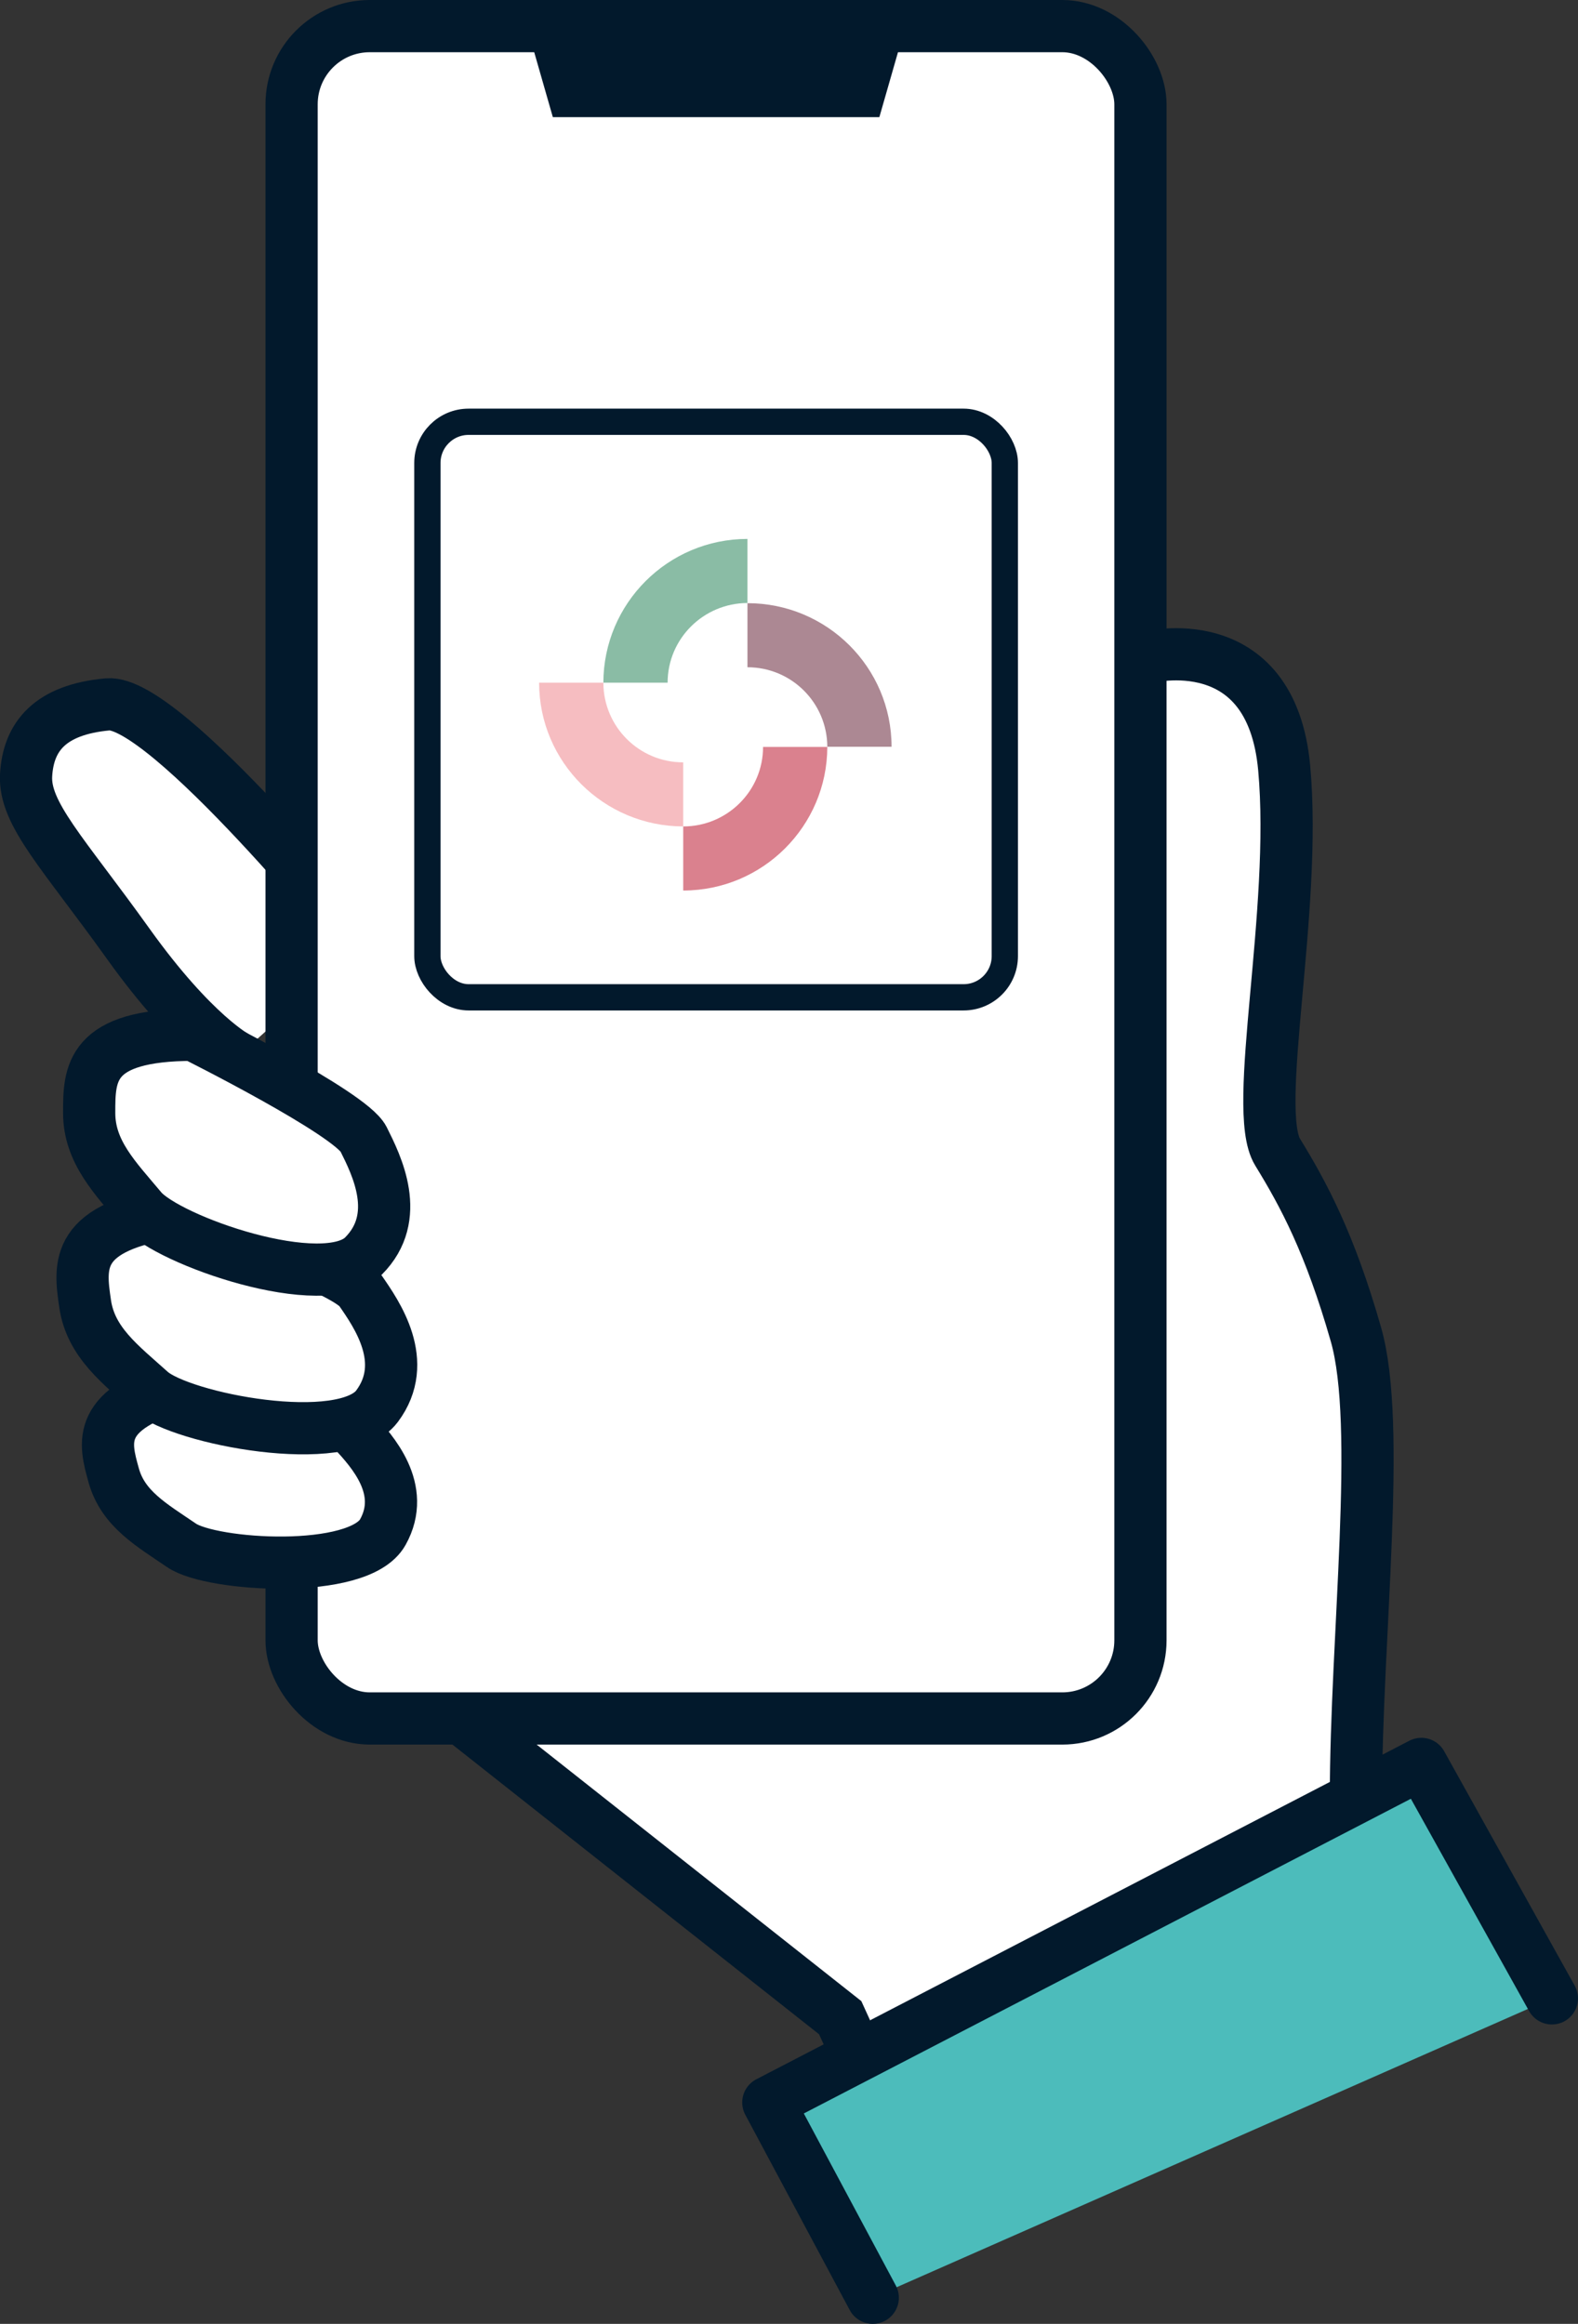
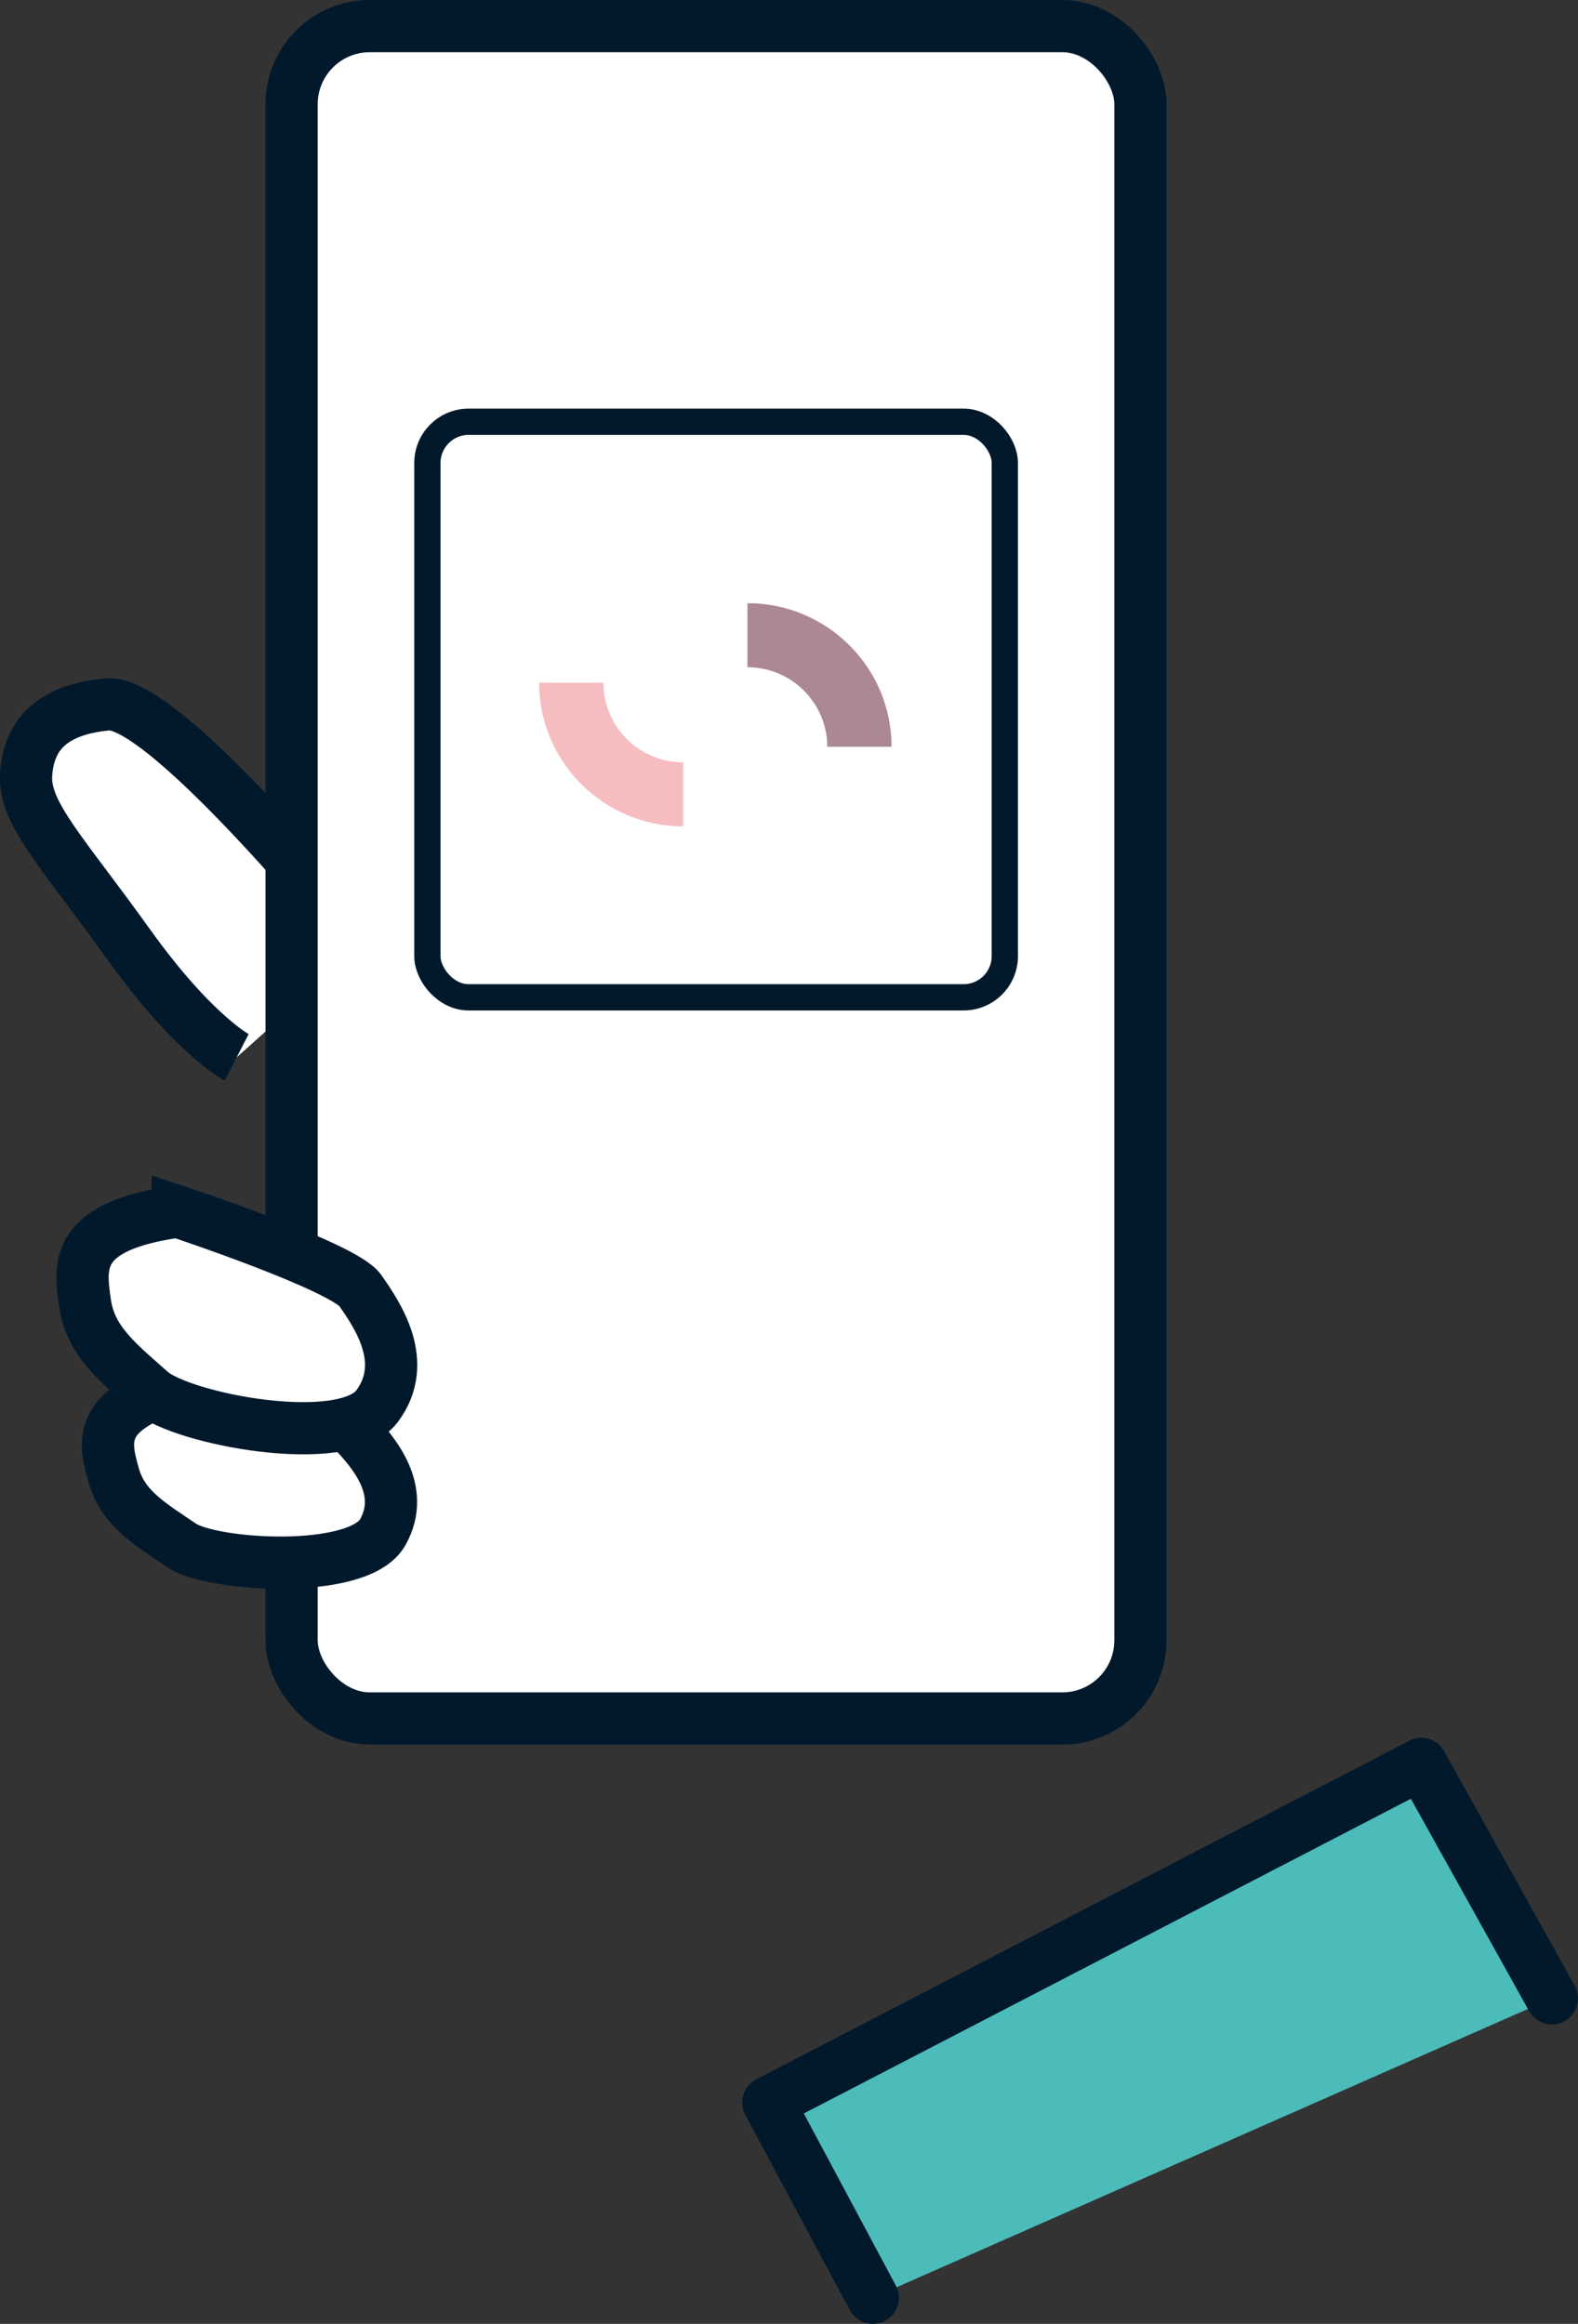
<svg xmlns="http://www.w3.org/2000/svg" id="_レイヤー_2" viewBox="0 0 93.08 137.08">
  <rect x="0" y="0" width="93.08" height="137.08" fill="#333333" stroke="none" />
  <defs>
    <style>.cls-1,.cls-2{fill:none;}.cls-1,.cls-2,.cls-3,.cls-4{stroke:#02192c;}.cls-1,.cls-2,.cls-4{stroke-miterlimit:10;}.cls-1,.cls-3,.cls-4{stroke-width:3.08px;}.cls-2{stroke-width:1.55px;}.cls-3{fill:#4cbcbb;stroke-linecap:round;stroke-linejoin:round;}.cls-4,.cls-5{fill:#fff;}.cls-6{fill:#ac8893;}.cls-6,.cls-7,.cls-8,.cls-9,.cls-5,.cls-10{stroke-width:0px;}.cls-7{fill:#da818e;}.cls-8{fill:#02192c;}.cls-9{fill:#8abca5;}.cls-10{fill:#f6bdc1;}</style>
  </defs>
  <g id="img">
-     <path class="cls-4" d="M79.98,106.05c0-9.52,1.54-21.96,0-27.34-1.54-5.38-3.08-8.24-4.62-10.75-1.54-2.51,1.16-14.21.39-22.65s-8.09-6.53-8.09-6.53l-40.45,62.58,22.35,17.66,1.03,2.26" />
    <path class="cls-4" d="M21.44,55.68s-11.69-14.44-15.09-14.13c-3.4.31-4.68,1.9-4.81,4.17-.13,2.28,2.18,4.58,6.03,9.96,3.85,5.38,6.39,6.69,6.39,6.69" />
    <rect class="cls-5" x="17.2" y="1.54" width="50.07" height="99.83" rx="4.61" ry="4.61" />
    <rect class="cls-1" x="17.2" y="1.54" width="50.07" height="99.83" rx="4.61" ry="4.61" />
    <polyline class="cls-3" points="51.48 135.54 45.32 124.02 83.84 104.05 91.54 117.88" />
    <path class="cls-4" d="M10.86,81.62s9.02,1.72,10.05,2.85c1.03,1.13,3.09,3.37,1.67,5.91s-10.11,1.99-11.87.78c-1.76-1.2-3.45-2.15-4-4.12s-1.11-3.94,4.16-5.42Z" />
    <path class="cls-4" d="M10.46,71.46s9.81,3.25,10.79,4.66c.98,1.41,2.94,4.22.99,6.83-1.96,2.62-11.58.73-13.36-.87-1.78-1.6-3.53-2.9-3.86-5.18s-.66-4.56,5.44-5.43Z" />
-     <path class="cls-4" d="M11.43,61.05s9.24,4.61,10.01,6.14c.77,1.54,2.31,4.59,0,6.9-2.31,2.31-11.56-.92-13.1-2.76-1.54-1.84-3.08-3.38-3.08-5.68s0-4.61,6.16-4.61Z" />
-     <polygon class="cls-8" points="51.87 6.91 32.61 6.91 31.07 1.54 53.41 1.54 51.87 6.91" />
    <path class="cls-5" d="M27.64,24.88h29.19c1.34,0,2.43,1.09,2.43,2.42v29.1c0,1.34-1.09,2.42-2.43,2.42h-29.19c-1.34,0-2.43-1.09-2.43-2.42v-29.1c0-1.34,1.09-2.42,2.43-2.42Z" />
-     <path class="cls-9" d="M44.09,35.57v-3.78c-4.69,0-8.49,3.8-8.5,8.48h3.79c0-2.59,2.11-4.69,4.71-4.7" />
-     <path class="cls-7" d="M40.3,48.75v3.78c4.69,0,8.49-3.8,8.5-8.47h-3.79c0,2.59-2.11,4.69-4.71,4.69" />
    <path class="cls-6" d="M48.8,44.05h3.79c0-4.68-3.81-8.47-8.5-8.47v3.78c2.6,0,4.7,2.1,4.71,4.69" />
    <path class="cls-10" d="M35.59,40.27h-3.79c0,4.68,3.81,8.47,8.5,8.48v-3.78c-2.6,0-4.7-2.1-4.71-4.69" />
    <rect class="cls-2" x="25.21" y="24.88" width="34.06" height="33.95" rx="2.43" ry="2.43" />
  </g>
</svg>